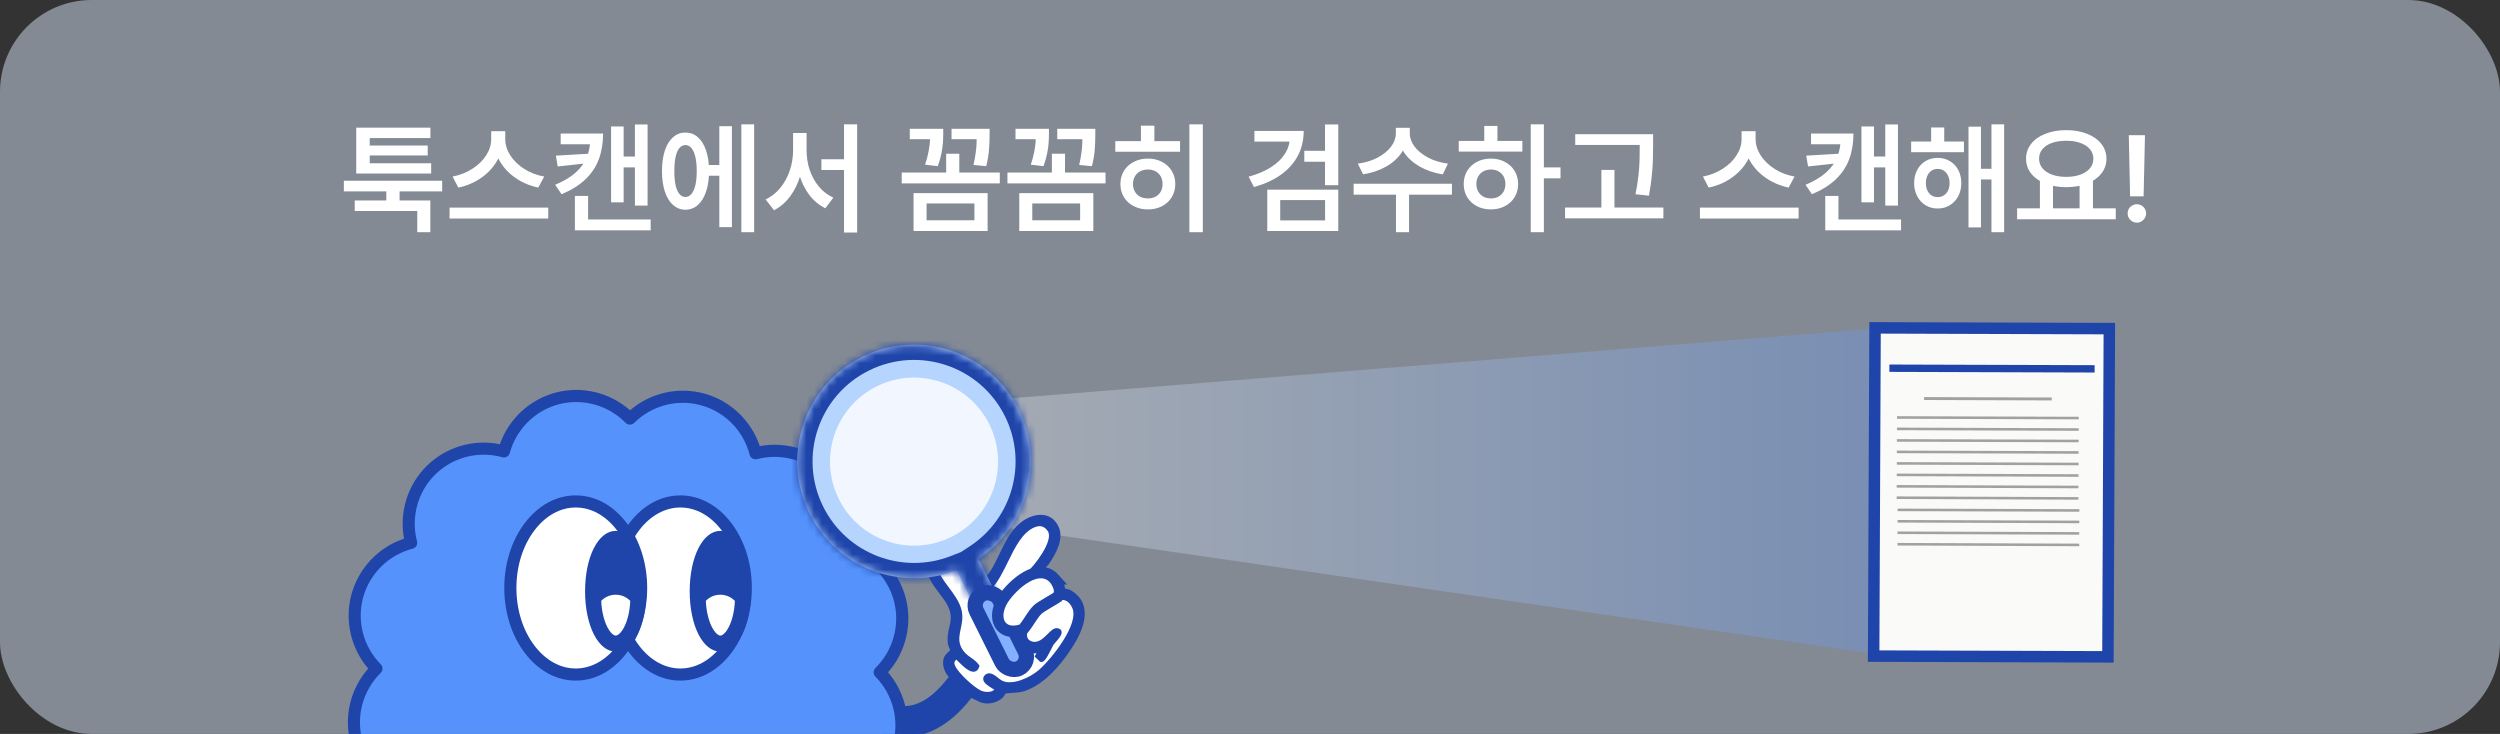
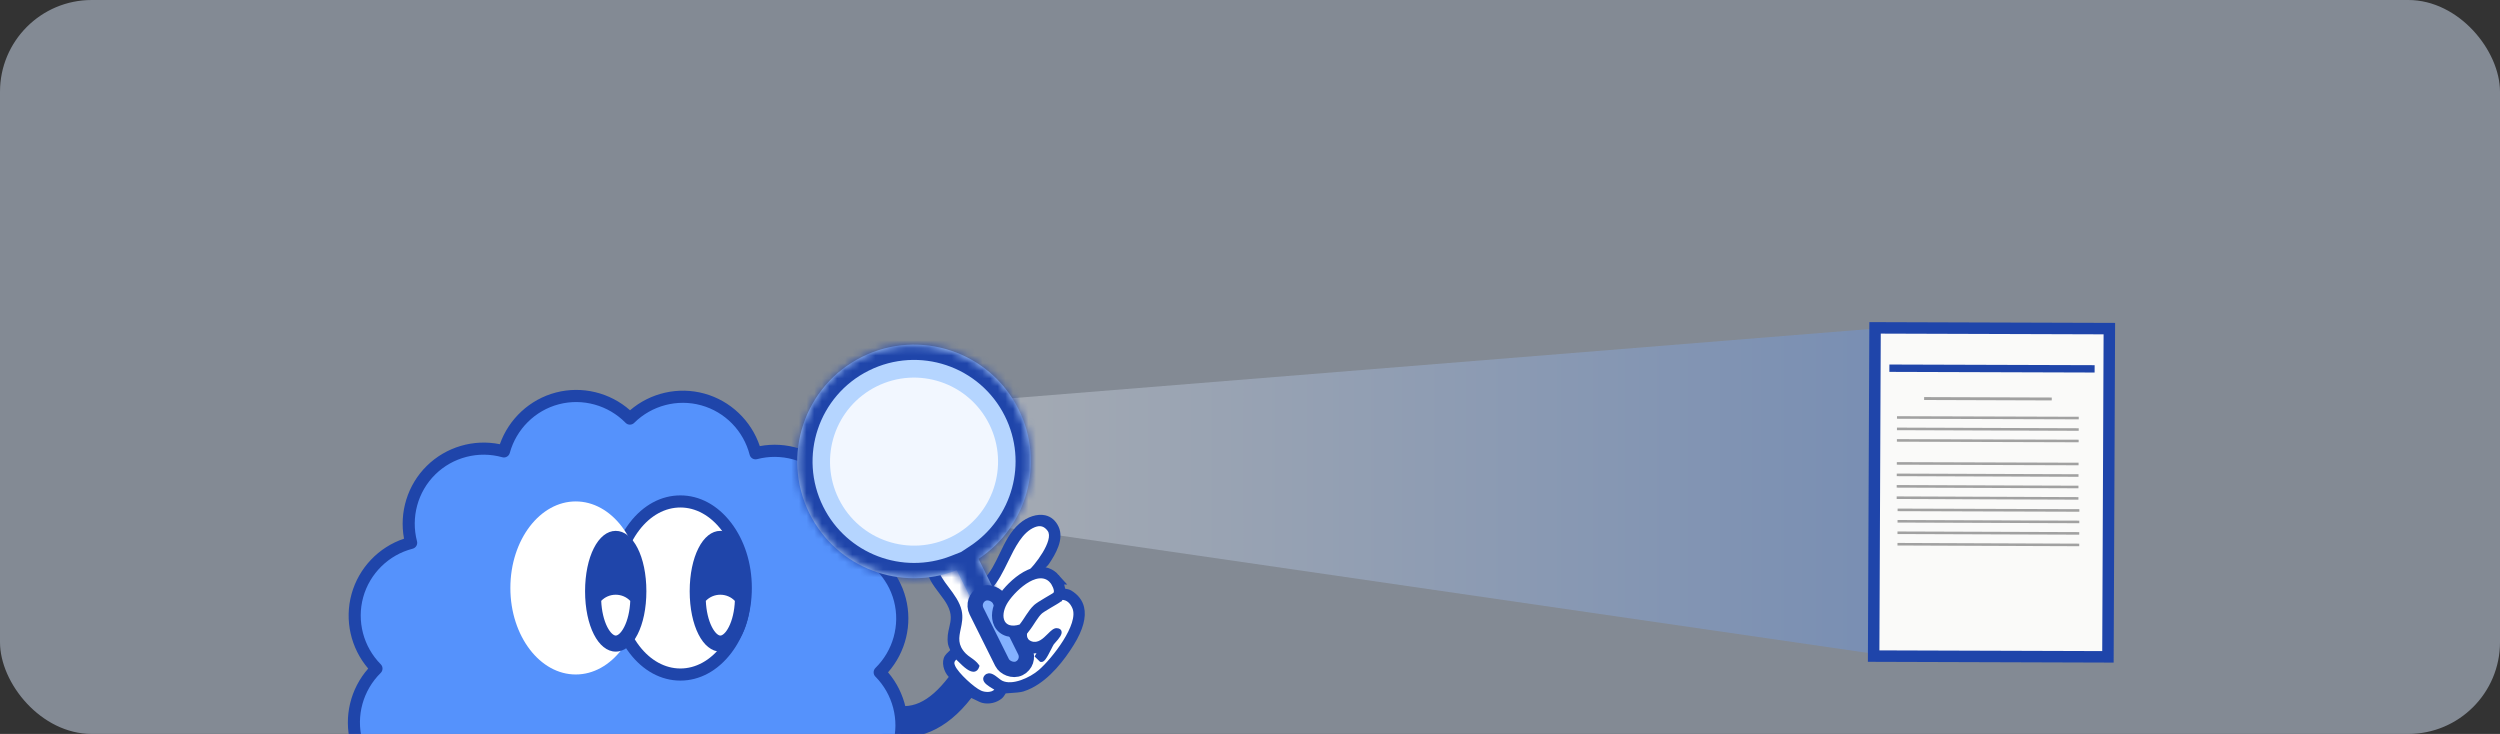
<svg xmlns="http://www.w3.org/2000/svg" width="327" height="96" viewBox="0 0 327 96" fill="none">
  <rect x="0" y="0" width="327" height="96" fill="#333333" stroke="none" />
  <g clip-path="url(#clip0_11264_73932)">
    <rect width="327" height="96" rx="12" fill="#838A94" />
    <path opacity="0.3" d="M121.074 53L245.001 43V85.5L121.074 67.5V53Z" fill="url(#paint0_linear_11264_73932)" />
    <path d="M130.501 90.14C130.142 90.932 128.943 90.942 128.237 90.628C127.251 90.195 125.129 88.22 124.687 87.238C124.405 86.613 124.59 86.314 125.076 85.869C125.292 85.863 127.365 88.582 127.806 87.14C127.371 86.51 126.635 86.218 126.129 85.706C124.152 83.692 125.971 82.066 125.506 79.945C125.042 77.809 122.616 76.084 122.423 74.324C122.214 72.368 124.35 72.02 125.642 73.086C127.028 74.228 127.103 76.177 127.972 77.286C128.412 77.844 129.027 77.287 129.448 76.861C131.572 74.677 132.385 69.805 135.274 68.672C136.102 68.349 136.759 68.538 137.292 69.254C138.343 70.668 135.549 74.261 134.464 75.145C134.034 75.5 133.347 75.779 132.864 76.202C130.517 78.259 128.512 82.329 133.152 82.763C133.069 84.059 133.825 85.026 135.131 85.16C135.773 85.226 136.447 84.624 135.725 85.819L136.208 86.287C136.555 86.365 137.321 84.525 137.589 84.122C137.76 83.864 139.236 82.522 138.222 82.479C137.496 82.45 136.443 84.791 134.812 84.177C133.46 83.669 134.159 82.021 134.714 81.13C135.775 79.415 139.223 76.465 140.544 79.427C141.578 81.741 137.733 86.461 136.08 87.886C134.913 88.895 132.45 90.072 130.95 89.324C130.383 89.042 129.616 88.067 129.11 88.501C128.403 89.105 130.089 89.773 130.512 90.149L130.501 90.14Z" fill="white" />
    <path d="M108.252 89.656L110.85 87.622C112.606 89.269 113.909 91.343 116.23 92.252C119.788 93.644 122.479 91.214 124.507 88.502C123.843 87.961 123.378 86.703 123.857 85.933C124.033 85.645 124.591 85.246 124.628 85.063C124.639 85.017 124.344 84.447 124.304 84.206C123.971 82.169 125.392 81.231 124.162 78.948C123.359 77.456 121.535 75.906 121.493 74.132C121.446 72.066 123.55 71.084 125.307 71.894C127.18 72.755 127.662 74.629 128.564 76.303C130.859 74.293 131.255 70.666 133.55 68.697C134.98 67.466 137.26 66.97 138.2 69.03C138.877 70.517 137.769 72.385 136.94 73.6C136.704 73.945 136.206 74.163 136.274 74.622C137.326 74.823 137.899 75.266 138.418 76.209C138.553 76.449 138.638 77.064 138.772 77.181C138.879 77.271 139.617 77.281 139.954 77.487C142.653 79.116 141.494 82.073 140.197 84.175C138.734 86.545 136.517 89.277 133.785 90.138C133.207 90.321 131.563 90.345 131.46 90.397C131.209 90.524 131.116 90.893 130.871 91.099C130.237 91.632 129.353 91.833 128.555 91.634C128.109 91.524 127.095 90.872 126.924 90.966C124.282 94.467 120.491 97.022 115.989 95.792C112.71 94.896 110.371 92.153 108.263 89.65L108.252 89.656ZM130.497 90.13C130.074 89.755 128.391 89.093 129.095 88.483C129.601 88.049 130.368 89.024 130.935 89.306C132.436 90.054 134.898 88.876 136.065 87.868C137.718 86.443 141.563 81.723 140.529 79.409C139.203 76.449 135.761 79.397 134.699 81.112C134.147 82.008 133.445 83.651 134.797 84.159C136.428 84.773 137.481 82.431 138.208 82.461C139.221 82.504 137.745 83.846 137.574 84.104C137.306 84.507 136.54 86.347 136.193 86.269L135.71 85.801C136.427 84.609 135.756 85.216 135.116 85.142C133.807 85.003 133.054 84.041 133.137 82.745C128.498 82.311 130.503 78.241 132.849 76.184C133.333 75.761 134.019 75.482 134.449 75.127C135.529 74.245 138.328 70.65 137.278 69.236C136.744 68.519 136.088 68.331 135.259 68.654C132.375 69.784 131.563 74.656 129.433 76.843C129.02 77.271 128.398 77.826 127.958 77.268C127.089 76.159 127.013 74.21 125.628 73.068C124.336 72.002 122.199 72.35 122.409 74.306C122.596 76.068 125.027 77.791 125.492 79.927C125.956 82.048 124.138 83.674 126.115 85.688C126.623 86.206 127.359 86.498 127.791 87.122C127.351 88.564 125.277 85.845 125.061 85.851C124.575 86.296 124.393 86.6 124.673 87.22C125.115 88.202 127.234 90.172 128.222 90.61C128.928 90.924 130.127 90.914 130.486 90.122L130.497 90.13ZM137.793 77.436C137.98 77.157 137.547 76.341 137.347 76.121C135.709 74.278 132.479 77.481 131.673 78.944C130.774 80.577 131.247 82.242 133.35 81.61C134.015 80.787 134.433 79.842 135.221 79.087C135.71 78.621 137.709 77.568 137.793 77.436Z" fill="#1F45AA" />
    <path d="M134.958 89.993C134.604 90.172 134.241 90.321 133.871 90.44C133.47 90.568 132.662 90.62 132.077 90.656C131.854 90.673 131.6 90.685 131.545 90.699C131.531 90.713 131.458 90.825 131.391 90.935C131.307 91.066 131.206 91.22 131.062 91.341C130.361 91.928 129.368 92.157 128.476 91.936C128.249 91.88 127.937 91.723 127.609 91.56C127.436 91.476 127.195 91.351 127.05 91.295C123.841 95.474 119.887 97.18 115.902 96.092C112.497 95.163 110.117 92.339 108.023 89.85L107.819 89.61L110.868 87.225L111.061 87.402C111.579 87.886 112.057 88.411 112.524 88.915C113.678 90.168 114.763 91.352 116.342 91.971C119.024 93.026 121.495 91.933 124.097 88.541C123.429 87.831 123.084 86.594 123.593 85.774C123.699 85.604 123.878 85.431 124.05 85.269C124.123 85.198 124.223 85.099 124.286 85.033C124.272 85.006 124.256 84.973 124.244 84.938C124.123 84.657 124.029 84.43 124.001 84.267C123.854 83.382 124.011 82.706 124.166 82.052C124.377 81.144 124.564 80.364 123.894 79.107C123.64 78.632 123.269 78.142 122.879 77.627C122.059 76.548 121.22 75.431 121.189 74.152C121.165 73.171 121.6 72.313 122.381 71.802C123.255 71.229 124.42 71.167 125.436 71.633C127.008 72.359 127.665 73.753 128.297 75.097C128.411 75.335 128.527 75.578 128.643 75.82C129.574 74.876 130.18 73.611 130.768 72.381C131.444 70.971 132.144 69.514 133.345 68.481C134.384 67.585 135.668 67.175 136.704 67.398C137.489 67.57 138.098 68.097 138.471 68.916C139.206 70.517 138.088 72.46 137.186 73.786C137.091 73.923 136.971 74.039 136.855 74.146C136.738 74.253 136.662 74.332 136.616 74.404C137.565 74.643 138.16 75.13 138.678 76.073C138.75 76.215 138.806 76.406 138.867 76.608C138.895 76.704 138.939 76.859 138.967 76.941C139.027 76.952 139.117 76.968 139.191 76.978C139.489 77.026 139.852 77.082 140.107 77.234C141.011 77.777 141.581 78.51 141.793 79.403C142.111 80.722 141.661 82.388 140.453 84.342C139.227 86.326 137.339 88.789 134.958 89.993ZM131.321 90.134C131.408 90.09 131.498 90.079 132.041 90.044C132.566 90.011 133.366 89.956 133.695 89.851C136.411 88.998 138.584 86.206 139.941 84.019C141.062 82.205 141.488 80.694 141.206 79.542C141.025 78.805 140.563 78.216 139.796 77.755C139.648 77.665 139.328 77.615 139.099 77.58C138.831 77.538 138.675 77.514 138.565 77.418C138.431 77.302 138.367 77.094 138.275 76.764C138.236 76.619 138.186 76.439 138.139 76.36C137.656 75.487 137.152 75.112 136.203 74.927L135.99 74.885L135.956 74.669C135.888 74.196 136.198 73.903 136.432 73.688C136.529 73.598 136.616 73.513 136.676 73.428C137.497 72.224 138.515 70.476 137.915 69.156C137.62 68.504 137.167 68.109 136.568 67.981C135.729 67.796 134.619 68.172 133.741 68.925C132.64 69.872 131.997 71.212 131.319 72.63C130.646 74.032 129.946 75.49 128.756 76.531L128.467 76.786L128.283 76.448C128.087 76.088 127.91 75.711 127.739 75.346C127.12 74.042 126.543 72.806 125.171 72.178C124.35 71.799 123.408 71.844 122.708 72.3C122.096 72.699 121.774 73.348 121.792 74.127C121.82 75.21 122.598 76.248 123.357 77.248C123.764 77.781 124.144 78.288 124.42 78.806C125.206 80.266 124.973 81.24 124.752 82.181C124.602 82.805 124.468 83.393 124.595 84.157C124.615 84.264 124.734 84.54 124.795 84.687C124.905 84.946 124.938 85.012 124.909 85.129C124.869 85.307 124.72 85.458 124.461 85.705C124.323 85.837 124.163 85.993 124.098 86.095C123.718 86.698 124.109 87.795 124.683 88.265L124.907 88.453L124.731 88.686C122.936 91.088 120.081 94.101 116.099 92.532C114.383 91.859 113.202 90.566 112.051 89.319C111.653 88.883 111.241 88.434 110.813 88.02L108.677 89.697C110.664 92.055 112.926 94.645 116.047 95.498C121.136 96.89 124.878 93.141 126.654 90.782L126.76 90.695C126.983 90.582 127.249 90.701 127.865 91.012C128.133 91.151 128.443 91.302 128.607 91.343C129.313 91.52 130.095 91.337 130.653 90.869C130.724 90.806 130.791 90.71 130.859 90.601C130.902 90.538 130.943 90.469 130.992 90.403L130.667 90.424C130.141 91.251 128.871 91.243 128.088 90.899C127.067 90.45 124.864 88.434 124.385 87.354C124.004 86.505 124.384 86.052 124.849 85.632L124.933 85.555L125.048 85.552C125.231 85.549 125.352 85.666 125.739 86.052C126.087 86.403 127.013 87.326 127.359 87.24C127.386 87.226 127.414 87.212 127.435 87.174C127.221 86.912 126.936 86.714 126.64 86.508C126.385 86.328 126.119 86.141 125.891 85.907C124.551 84.543 124.812 83.315 125.06 82.127C125.201 81.446 125.35 80.74 125.185 79.995C124.967 78.996 124.268 78.061 123.594 77.162C122.879 76.208 122.203 75.304 122.099 74.342C122.007 73.47 122.331 72.772 122.993 72.417C123.802 71.96 124.977 72.146 125.814 72.839C126.697 73.571 127.085 74.594 127.423 75.506C127.65 76.103 127.863 76.674 128.188 77.085C128.278 77.197 128.344 77.205 128.371 77.204C128.631 77.217 129.06 76.781 129.204 76.632C130.03 75.79 130.643 74.527 131.3 73.188C132.286 71.175 133.299 69.093 135.139 68.375C136.098 67.999 136.9 68.231 137.516 69.056C138.779 70.754 135.6 74.575 134.638 75.363C134.42 75.542 134.162 75.693 133.887 75.853C133.59 76.024 133.285 76.205 133.043 76.417C131.591 77.686 130.28 79.76 130.713 81.09C130.966 81.859 131.785 82.315 133.157 82.443L133.452 82.472L133.431 82.77C133.356 83.932 134.01 84.725 135.138 84.846C135.289 84.859 135.455 84.822 135.6 84.797C135.815 84.75 136.088 84.694 136.242 84.917C136.382 85.114 136.31 85.349 136.085 85.757L136.231 85.896C136.44 85.633 136.778 84.962 136.951 84.614C137.099 84.312 137.218 84.074 137.308 83.94C137.348 83.885 137.438 83.778 137.552 83.652C137.707 83.484 138.136 83.007 138.225 82.777C138.211 82.777 138.197 82.777 138.181 82.772C138.047 82.764 137.71 83.099 137.466 83.346C136.8 84.005 135.895 84.908 134.677 84.448C134.223 84.281 133.924 83.987 133.785 83.578C133.48 82.691 134.061 81.554 134.43 80.956C135.136 79.811 137.19 77.73 138.974 77.849C139.534 77.887 140.298 78.165 140.804 79.287C141.915 81.767 138.002 86.596 136.264 88.099C134.984 89.206 132.439 90.397 130.799 89.576C130.596 89.473 130.393 89.315 130.177 89.144C129.856 88.888 129.445 88.576 129.292 88.708C129.243 88.746 129.227 88.782 129.224 88.79C129.239 88.981 129.869 89.361 130.138 89.527C130.365 89.665 130.562 89.785 130.689 89.899L131.103 90.272C131.157 90.217 131.223 90.17 131.299 90.132L131.321 90.134ZM129.068 88.143C129.575 87.886 130.137 88.335 130.568 88.672C130.759 88.822 130.935 88.966 131.08 89.036C132.397 89.692 134.708 88.647 135.874 87.639C137.603 86.147 141.176 81.592 140.259 79.535C139.952 78.848 139.521 78.497 138.947 78.458C137.614 78.365 135.73 80.038 134.961 81.277C134.433 82.126 134.216 82.914 134.377 83.381C134.452 83.61 134.63 83.773 134.909 83.879C135.76 84.195 136.442 83.514 137.048 82.913C137.461 82.499 137.823 82.145 138.221 82.162C138.612 82.177 138.766 82.359 138.827 82.507C139.001 82.932 138.564 83.462 138.021 84.065C137.934 84.164 137.858 84.244 137.831 84.285C137.761 84.389 137.639 84.635 137.509 84.893C136.882 86.142 136.563 86.674 136.125 86.58L136.041 86.561L135.319 85.864L135.446 85.656C135.497 85.568 135.543 85.497 135.573 85.434C135.428 85.459 135.254 85.479 135.082 85.463C133.737 85.322 132.861 84.36 132.827 83.035C131.006 82.791 130.363 81.966 130.141 81.297C129.619 79.698 131.013 77.409 132.647 75.973C132.933 75.726 133.265 75.53 133.586 75.34C133.839 75.192 134.079 75.057 134.256 74.906C135.316 74.04 137.909 70.618 137.029 69.433C136.581 68.831 136.067 68.68 135.363 68.953C133.75 69.591 132.782 71.561 131.85 73.464C131.204 74.784 130.534 76.151 129.643 77.068C129.271 77.455 128.82 77.848 128.342 77.822C128.172 77.812 127.926 77.745 127.712 77.47C127.327 76.979 127.102 76.374 126.859 75.73C126.532 74.853 126.188 73.945 125.429 73.322C124.792 72.794 123.882 72.645 123.286 72.968C122.839 73.207 122.639 73.665 122.711 74.293C122.8 75.091 123.421 75.927 124.087 76.81C124.802 77.763 125.539 78.747 125.788 79.875C125.976 80.746 125.819 81.517 125.661 82.262C125.424 83.389 125.222 84.354 126.328 85.487C126.515 85.68 126.748 85.843 126.992 86.014C127.365 86.278 127.749 86.549 128.04 86.964L128.123 87.086L128.077 87.226C127.948 87.647 127.695 87.796 127.507 87.843C126.874 87.999 126.106 87.292 125.304 86.491C125.233 86.418 125.148 86.331 125.073 86.266C124.788 86.567 124.776 86.745 124.939 87.108C125.356 88.041 127.428 89.945 128.331 90.338C128.851 90.568 129.674 90.597 130.057 90.205C129.985 90.159 129.898 90.107 129.81 90.056C129.265 89.722 128.646 89.35 128.605 88.85C128.59 88.7 128.63 88.467 128.877 88.253C128.929 88.206 128.986 88.171 129.041 88.143L129.068 88.143ZM133.525 81.873L133.435 81.898C132.143 82.292 131.531 81.827 131.281 81.522C130.775 80.901 130.827 79.854 131.406 78.793C132.039 77.637 134.07 75.472 135.855 75.268C136.535 75.191 137.134 75.415 137.571 75.914C137.684 76.042 138.397 77.072 138.042 77.601C137.974 77.697 137.884 77.763 137.154 78.187C136.574 78.528 135.692 79.043 135.426 79.301C134.98 79.732 134.655 80.226 134.317 80.746C134.089 81.094 133.853 81.454 133.582 81.796L133.522 81.868L133.525 81.873ZM134.951 76.198C133.671 76.846 132.373 78.297 131.94 79.092C131.496 79.906 131.419 80.726 131.751 81.14C132.004 81.45 132.507 81.525 133.167 81.342C133.395 81.048 133.596 80.741 133.81 80.421C134.151 79.891 134.511 79.346 135.009 78.868C135.332 78.561 136.171 78.068 136.851 77.669C137.121 77.512 137.42 77.333 137.537 77.253C137.545 77.065 137.296 76.519 137.12 76.32C136.804 75.966 136.415 75.82 135.924 75.877C135.608 75.914 135.28 76.025 134.948 76.193L134.951 76.198Z" fill="#1F45AA" />
    <path d="M117.562 97.48C118.53 93.958 117.456 90.362 115.06 87.942C117.488 85.559 118.62 81.978 117.7 78.446C116.785 74.913 114.055 72.334 110.771 71.439C111.686 68.156 110.877 64.491 108.317 61.89C105.757 59.29 102.112 58.426 98.817 59.29C97.971 55.99 95.437 53.22 91.92 52.246C88.403 51.277 84.806 52.346 82.389 54.751C80.009 52.32 76.433 51.187 72.905 52.108C69.372 53.024 66.801 55.757 65.907 59.046C62.628 58.13 58.968 58.94 56.371 61.504C53.774 64.067 52.912 67.716 53.774 71.01C50.474 71.858 47.713 74.394 46.739 77.916C45.771 81.438 46.845 85.034 49.241 87.46C46.813 89.843 45.681 93.418 46.602 96.956C47.517 100.489 50.246 103.062 53.531 103.963C52.616 107.246 53.425 110.911 55.985 113.512C58.545 116.112 62.189 116.976 65.479 116.112C66.325 119.412 68.864 122.182 72.376 123.151C75.894 124.125 79.49 123.05 81.907 120.651C84.288 123.082 87.863 124.215 91.391 123.294C94.919 122.378 97.495 119.645 98.389 116.356C101.668 117.272 105.328 116.462 107.925 113.898C110.522 111.335 111.384 107.686 110.522 104.392C113.823 103.544 116.589 101.008 117.557 97.486L117.562 97.48Z" fill="#5592FC" />
    <path d="M88.946 124.394C86.381 124.394 83.858 123.457 81.901 121.731C79.235 124.018 75.575 124.855 72.169 123.913C68.762 122.975 66.049 120.375 64.933 117.043C61.484 117.684 57.898 116.577 55.423 114.062C52.947 111.546 51.895 107.939 52.593 104.492C49.282 103.321 46.727 100.567 45.839 97.151C44.95 93.735 45.839 90.086 48.161 87.448C45.876 84.779 45.04 81.114 45.982 77.704C46.923 74.293 49.515 71.576 52.847 70.458C52.202 67.005 53.307 63.414 55.825 60.936C58.343 58.457 61.944 57.403 65.382 58.102C66.551 54.787 69.302 52.229 72.719 51.339C76.13 50.45 79.78 51.339 82.409 53.664C85.074 51.376 88.734 50.539 92.141 51.482C95.547 52.425 98.26 55.02 99.382 58.351C102.835 57.711 106.416 58.812 108.892 61.328C111.372 63.843 112.42 67.45 111.721 70.898C115.032 72.063 117.587 74.817 118.476 78.238C119.364 81.66 118.476 85.303 116.154 87.941C118.439 90.61 119.274 94.275 118.333 97.686C117.391 101.097 114.8 103.814 111.468 104.931C112.113 108.384 111.007 111.97 108.49 114.454C105.977 116.932 102.375 117.986 98.932 117.287C97.763 120.602 95.013 123.16 91.596 124.05C90.723 124.278 89.835 124.389 88.951 124.389L88.946 124.394ZM81.911 119.845H81.917C82.128 119.845 82.329 119.935 82.477 120.083C84.736 122.393 88.079 123.325 91.194 122.514C94.309 121.704 96.774 119.257 97.626 116.138C97.678 115.931 97.816 115.762 98.001 115.656C98.186 115.55 98.403 115.523 98.604 115.582C101.719 116.45 105.078 115.587 107.374 113.326C109.664 111.064 110.579 107.717 109.759 104.587C109.706 104.38 109.738 104.163 109.844 103.983C109.949 103.803 110.124 103.671 110.33 103.618C113.462 102.813 115.942 100.382 116.799 97.268C117.656 94.159 116.778 90.796 114.498 88.497C114.35 88.349 114.265 88.142 114.271 87.93C114.271 87.719 114.361 87.517 114.509 87.369C116.815 85.102 117.746 81.76 116.937 78.641C116.127 75.522 113.684 73.053 110.563 72.201C110.357 72.148 110.188 72.01 110.082 71.825C109.976 71.639 109.949 71.422 110.008 71.221C110.88 68.102 110.013 64.739 107.754 62.445C105.496 60.152 102.148 59.236 99.022 60.057C98.816 60.11 98.599 60.078 98.419 59.972C98.239 59.866 98.107 59.691 98.054 59.485C97.25 56.349 94.822 53.871 91.712 53.013C88.602 52.155 85.249 53.034 82.953 55.311C82.805 55.46 82.604 55.544 82.393 55.544H82.387C82.176 55.544 81.975 55.46 81.827 55.306C79.563 52.997 76.22 52.065 73.11 52.875C69.995 53.685 67.53 56.132 66.678 59.252C66.62 59.458 66.488 59.628 66.303 59.734C66.118 59.84 65.901 59.866 65.7 59.808C62.584 58.934 59.226 59.803 56.93 62.064C54.635 64.325 53.725 67.673 54.545 70.803C54.598 71.009 54.566 71.226 54.46 71.406C54.355 71.587 54.18 71.719 53.974 71.772C50.842 72.577 48.367 75.008 47.505 78.122C46.648 81.231 47.526 84.594 49.806 86.892C49.954 87.041 50.038 87.247 50.033 87.459C50.033 87.671 49.943 87.872 49.795 88.02C47.489 90.287 46.558 93.629 47.367 96.749C48.177 99.868 50.62 102.336 53.741 103.189C53.947 103.242 54.116 103.379 54.222 103.565C54.328 103.75 54.355 103.967 54.296 104.168C53.423 107.288 54.291 110.651 56.55 112.949C58.808 115.243 62.151 116.159 65.277 115.338C65.483 115.285 65.7 115.317 65.88 115.423C66.059 115.529 66.192 115.703 66.245 115.91C67.049 119.045 69.476 121.524 72.586 122.382C75.697 123.24 79.055 122.361 81.345 120.083C81.493 119.935 81.695 119.85 81.906 119.85L81.911 119.845Z" fill="#1F45AA" />
    <path d="M88.994 65.586C86.683 65.586 84.556 66.809 82.991 68.848C81.425 70.893 80.441 73.737 80.441 76.904C80.441 80.071 81.425 82.915 82.991 84.959C84.556 87.004 86.683 88.222 88.994 88.222C91.305 88.222 93.432 86.998 94.997 84.959C96.563 82.915 97.547 80.071 97.547 76.904C97.547 73.737 96.563 70.893 94.997 68.848C93.432 66.804 91.305 65.586 88.994 65.586Z" fill="white" />
    <path d="M88.995 89.022C86.482 89.022 84.128 87.75 82.362 85.447C80.611 83.164 79.648 80.129 79.648 76.909C79.648 73.689 80.611 70.654 82.362 68.372C84.128 66.068 86.482 64.797 88.995 64.797C91.507 64.797 93.861 66.068 95.627 68.372C97.378 70.654 98.341 73.689 98.341 76.909C98.341 80.129 97.378 83.164 95.627 85.447C93.861 87.75 91.507 89.022 88.995 89.022ZM88.995 66.38C86.99 66.38 85.081 67.429 83.621 69.336C82.082 71.343 81.235 74.033 81.235 76.909C81.235 79.785 82.082 82.47 83.621 84.483C85.081 86.389 86.99 87.438 88.995 87.438C90.999 87.438 92.909 86.389 94.368 84.483C95.907 82.475 96.754 79.785 96.754 76.909C96.754 74.033 95.907 71.348 94.368 69.336C92.909 67.429 90.999 66.38 88.995 66.38Z" fill="#1F45AA" />
    <path d="M75.308 65.586C72.997 65.586 70.871 66.809 69.305 68.848C67.74 70.893 66.756 73.737 66.756 76.904C66.756 80.071 67.74 82.915 69.305 84.959C70.871 87.004 72.997 88.222 75.308 88.222C77.62 88.222 79.746 86.998 81.312 84.959C82.877 82.915 83.861 80.071 83.861 76.904C83.861 73.737 82.877 70.893 81.312 68.848C79.746 66.804 77.62 65.586 75.308 65.586Z" fill="white" />
-     <path d="M75.307 89.022C72.795 89.022 70.441 87.75 68.674 85.447C66.924 83.164 65.961 80.129 65.961 76.909C65.961 73.689 66.924 70.654 68.674 68.372C70.441 66.068 72.795 64.797 75.307 64.797C77.819 64.797 80.173 66.068 81.94 68.372C83.69 70.654 84.653 73.689 84.653 76.909C84.653 80.129 83.69 83.164 81.94 85.447C80.173 87.75 77.819 89.022 75.307 89.022ZM75.307 66.38C73.302 66.38 71.393 67.429 69.933 69.336C68.394 71.343 67.548 74.033 67.548 76.909C67.548 79.785 68.394 82.47 69.933 84.483C71.393 86.389 73.302 87.438 75.307 87.438C77.312 87.438 79.221 86.389 80.681 84.483C82.22 82.475 83.066 79.785 83.066 76.909C83.066 74.033 82.22 71.348 80.681 69.336C79.221 67.429 77.312 66.38 75.307 66.38Z" fill="#1F45AA" />
    <path d="M94.22 84.431C95.997 84.431 97.436 81.248 97.436 77.329C97.436 73.41 95.997 70.227 94.22 70.227C92.443 70.227 91.004 73.41 91.004 77.329C91.004 81.248 92.443 84.431 94.22 84.431Z" fill="#1F45AA" />
    <path d="M94.22 85.231C91.935 85.231 90.211 81.836 90.211 77.334C90.211 72.832 91.935 69.438 94.22 69.438C96.505 69.438 98.229 72.832 98.229 77.334C98.229 81.836 96.505 85.231 94.22 85.231ZM94.22 71.021C93.21 71.021 91.798 73.42 91.798 77.329C91.798 81.237 93.21 83.636 94.22 83.636C95.23 83.636 96.643 81.237 96.643 77.329C96.643 73.42 95.23 71.021 94.22 71.021Z" fill="#1F45AA" />
    <path d="M96.929 78.319C95.559 76.56 92.893 76.56 91.523 78.319C91.545 79.924 91.888 81.348 92.407 82.365C92.957 83.445 93.629 83.927 94.226 83.927C94.824 83.927 95.49 83.445 96.046 82.365C96.564 81.348 96.908 79.924 96.929 78.319Z" fill="white" />
    <path d="M94.227 84.722C93.666 84.722 92.592 84.463 91.704 82.725C91.101 81.544 90.757 79.982 90.731 78.324V78.044L90.9 77.821C91.704 76.788 92.915 76.195 94.227 76.195C95.538 76.195 96.75 76.788 97.554 77.821L97.723 78.044V78.324C97.696 79.982 97.353 81.544 96.75 82.725C95.861 84.463 94.787 84.722 94.227 84.722ZM92.323 78.6C92.375 79.887 92.661 81.115 93.111 82C93.539 82.837 93.978 83.133 94.221 83.133C94.465 83.133 94.909 82.837 95.332 82C95.787 81.115 96.067 79.887 96.12 78.6C95.628 78.081 94.946 77.79 94.216 77.79C93.486 77.79 92.809 78.081 92.312 78.6H92.323Z" fill="#1F45AA" />
    <path d="M80.538 84.431C82.315 84.431 83.754 81.248 83.754 77.329C83.754 73.41 82.315 70.227 80.538 70.227C78.761 70.227 77.322 73.41 77.322 77.329C77.322 81.248 78.761 84.431 80.538 84.431Z" fill="#1F45AA" />
    <path d="M80.537 85.231C78.252 85.231 76.527 81.836 76.527 77.334C76.527 72.832 78.252 69.438 80.537 69.438C82.822 69.438 84.546 72.832 84.546 77.334C84.546 81.836 82.822 85.231 80.537 85.231ZM80.537 71.021C79.526 71.021 78.114 73.42 78.114 77.329C78.114 81.237 79.526 83.636 80.537 83.636C81.547 83.636 82.959 81.237 82.959 77.329C82.959 73.42 81.547 71.021 80.537 71.021Z" fill="#1F45AA" />
    <path d="M83.247 78.319C81.877 76.56 79.212 76.56 77.842 78.319C77.863 79.924 78.207 81.348 78.725 82.365C79.275 83.445 79.947 83.927 80.545 83.927C81.142 83.927 81.809 83.445 82.364 82.365C82.882 81.348 83.226 79.924 83.247 78.319Z" fill="white" />
    <path d="M80.539 84.722C79.978 84.722 78.9 84.463 78.016 82.725C77.413 81.544 77.069 79.982 77.043 78.324V78.044L77.212 77.821C78.016 76.788 79.227 76.195 80.539 76.195C81.851 76.195 83.062 76.788 83.866 77.821L84.035 78.044V78.324C84.009 79.982 83.665 81.544 83.062 82.725C82.174 84.463 81.1 84.722 80.539 84.722ZM78.64 78.6C78.693 79.887 78.979 81.115 79.428 82C79.857 82.837 80.296 83.133 80.539 83.133C80.782 83.133 81.227 82.837 81.65 82C82.105 81.115 82.385 79.887 82.438 78.6C81.946 78.081 81.264 77.79 80.534 77.79C79.804 77.79 79.127 78.081 78.63 78.6H78.64Z" fill="#1F45AA" />
    <mask id="path-20-inside-1_11264_73932" fill="white">
      <path d="M112.755 46.679C120.308 42.921 129.479 45.997 133.237 53.55C136.713 60.536 134.342 68.904 127.99 73.096L130.431 78.001L127.551 79.434L125.135 74.578C117.842 77.446 109.44 74.309 105.883 67.161C102.125 59.608 105.201 50.438 112.755 46.679Z" />
    </mask>
    <path d="M112.755 46.679C120.308 42.921 129.479 45.997 133.237 53.55C136.713 60.536 134.342 68.904 127.99 73.096L130.431 78.001L127.551 79.434L125.135 74.578C117.842 77.446 109.44 74.309 105.883 67.161C102.125 59.608 105.201 50.438 112.755 46.679Z" fill="#B5D5FF" />
    <path d="M112.755 46.679L111.864 44.888L111.864 44.889L112.755 46.679ZM133.237 53.55L135.028 52.66L135.028 52.66L133.237 53.55ZM127.99 73.096L126.889 71.426L125.411 72.401L126.2 73.986L127.99 73.096ZM130.431 78.001L131.322 79.792L133.113 78.901L132.222 77.11L130.431 78.001ZM127.551 79.434L125.761 80.325L126.652 82.116L128.442 81.225L127.551 79.434ZM125.135 74.578L126.925 73.686L126.109 72.045L124.403 72.716L125.135 74.578ZM105.883 67.161L104.093 68.052L104.093 68.052L105.883 67.161ZM112.755 46.679L113.646 48.47C120.21 45.203 128.18 47.877 131.446 54.441L133.237 53.55L135.028 52.66C130.777 44.117 120.406 40.638 111.864 44.888L112.755 46.679ZM133.237 53.55L131.446 54.441C134.467 60.511 132.407 67.784 126.889 71.426L127.99 73.096L129.092 74.765C136.276 70.023 138.96 60.562 135.028 52.66L133.237 53.55ZM127.99 73.096L126.2 73.986L128.641 78.892L130.431 78.001L132.222 77.11L129.781 72.204L127.99 73.096ZM130.431 78.001L129.54 76.211L126.66 77.644L127.551 79.434L128.442 81.225L131.322 79.792L130.431 78.001ZM127.551 79.434L129.342 78.543L126.925 73.686L125.135 74.578L123.344 75.468L125.761 80.325L127.551 79.434ZM125.135 74.578L124.403 72.716C118.066 75.208 110.764 72.481 107.674 66.27L105.883 67.161L104.093 68.052C108.116 76.137 117.617 79.683 125.867 76.439L125.135 74.578ZM105.883 67.161L107.674 66.27C104.408 59.706 107.081 51.736 113.646 48.47L112.755 46.679L111.864 44.889C103.322 49.139 99.842 59.51 104.093 68.052L105.883 67.161Z" fill="#1F45AA" mask="url(#path-20-inside-1_11264_73932)" />
    <circle cx="119.557" cy="60.38" r="10.988" transform="rotate(-26.454 119.557 60.38)" fill="#F2F7FF" />
    <rect x="126.979" y="78.434" width="3.36" height="10.864" rx="1.68" transform="rotate(-26.454 126.979 78.434)" fill="#84B1FF" stroke="#1F45AA" stroke-width="2" />
    <path d="M133.787 75.75C134.391 75.341 135.09 74.995 135.805 74.912C136.563 74.823 137.326 75.035 137.919 75.704L137.918 75.704C138.094 75.902 138.292 76.241 138.421 76.553C138.488 76.717 138.554 76.915 138.584 77.118C138.609 77.291 138.633 77.628 138.428 77.934L138.422 77.942L138.421 77.942C138.337 78.064 138.227 78.143 138.218 78.15C138.179 78.179 138.137 78.208 138.1 78.233C138.022 78.283 137.924 78.342 137.819 78.405C137.613 78.528 137.324 78.696 137.05 78.858C136.766 79.025 136.479 79.199 136.236 79.357C135.977 79.525 135.817 79.645 135.754 79.706L135.75 79.709C135.419 80.026 135.156 80.394 134.876 80.817C134.608 81.222 134.307 81.713 133.944 82.162L133.8 82.341L133.579 82.408C132.968 82.593 132.391 82.638 131.883 82.494C131.353 82.344 130.955 82.004 130.727 81.544C130.301 80.685 130.525 79.579 131.026 78.664L131.027 78.662C131.49 77.821 132.582 76.567 133.787 75.75Z" fill="white" stroke="#1F45AA" stroke-width="1.5" />
    <path d="M265.54 46.703H249.299C248.415 46.709 247.699 47.427 247.699 48.314V79.695C247.699 80.582 248.415 81.3 249.299 81.3H271.58C272.463 81.3 273.179 80.582 273.179 79.695V54.37C273.179 53.944 273.011 53.534 272.709 53.236L266.669 47.175C266.367 46.871 265.965 46.703 265.54 46.703Z" fill="#FB2C36" />
-     <path d="M271.58 82H249.299C248.029 82 247 80.967 247 79.693V48.312C247 47.038 248.029 46.006 249.299 46.006H265.539V46C266.143 46 266.736 46.247 267.167 46.673L273.207 52.735C273.643 53.173 273.878 53.751 273.878 54.369V79.693C273.878 80.967 272.849 82 271.58 82ZM265.539 47.403H249.299C248.801 47.409 248.398 47.813 248.398 48.312V79.693C248.398 80.193 248.801 80.597 249.299 80.597H271.58C272.077 80.597 272.48 80.193 272.48 79.693V54.369C272.48 54.133 272.385 53.897 272.217 53.729L266.177 47.667C266.009 47.499 265.78 47.403 265.539 47.403Z" fill="#1F45AA" />
+     <path d="M271.58 82H249.299C248.029 82 247 80.967 247 79.693V48.312C247 47.038 248.029 46.006 249.299 46.006H265.539V46C266.143 46 266.736 46.247 267.167 46.673L273.207 52.735V79.693C273.878 80.967 272.849 82 271.58 82ZM265.539 47.403H249.299C248.801 47.409 248.398 47.813 248.398 48.312V79.693C248.398 80.193 248.801 80.597 249.299 80.597H271.58C272.077 80.597 272.48 80.193 272.48 79.693V54.369C272.48 54.133 272.385 53.897 272.217 53.729L266.177 47.667C266.009 47.499 265.78 47.403 265.539 47.403Z" fill="#1F45AA" />
    <path d="M272.78 53.659H267.601C266.852 53.659 266.242 53.048 266.242 52.295V47.098C266.242 46.947 266.421 46.874 266.527 46.98L272.897 53.373C273.004 53.48 272.925 53.659 272.78 53.659Z" fill="#FF637E" />
    <path d="M272.78 54.374H267.601C266.466 54.374 265.543 53.448 265.543 52.309V47.111C265.543 46.758 265.755 46.443 266.08 46.309C266.404 46.174 266.773 46.247 267.025 46.499L273.395 52.892C273.641 53.139 273.719 53.515 273.585 53.841C273.451 54.166 273.138 54.38 272.785 54.38L272.78 54.374ZM266.941 48.402V52.309C266.941 52.673 267.238 52.971 267.601 52.971H271.493L266.941 48.402Z" fill="#1F45AA" />
    <path d="M252.004 59.717C252.004 59.448 252.222 59.234 252.485 59.234H254.493C255.164 59.234 255.684 59.285 256.047 59.392C256.411 59.498 256.679 59.65 256.864 59.852C257.048 60.054 257.171 60.295 257.233 60.581C257.3 60.868 257.328 61.306 257.328 61.906V62.737C257.328 63.349 257.267 63.792 257.138 64.067C257.015 64.348 256.78 64.561 256.45 64.707C256.114 64.858 255.678 64.931 255.136 64.931H254.957C254.688 64.931 254.476 65.15 254.476 65.414V68.288C254.476 68.557 254.258 68.77 253.995 68.77H252.49C252.222 68.77 252.01 68.552 252.01 68.288V59.717H252.004ZM254.481 60.868V63.298C254.554 63.298 254.61 63.304 254.666 63.304C254.895 63.304 255.052 63.248 255.141 63.135C255.231 63.023 255.276 62.793 255.276 62.439V61.654C255.276 61.328 255.225 61.115 255.125 61.019C255.024 60.924 254.811 60.873 254.493 60.873L254.481 60.868Z" fill="white" />
    <path d="M258.043 59.717C258.043 59.448 258.261 59.234 258.524 59.234H259.889C261.08 59.234 261.891 59.291 262.31 59.397C262.73 59.509 263.048 59.689 263.272 59.942C263.49 60.194 263.63 60.475 263.68 60.783C263.736 61.092 263.764 61.698 263.764 62.602V65.942C263.764 66.8 263.725 67.373 263.641 67.659C263.563 67.945 263.423 68.175 263.222 68.338C263.02 68.501 262.774 68.613 262.484 68.681C262.187 68.748 261.745 68.776 261.158 68.776H258.524C258.255 68.776 258.043 68.557 258.043 68.293V59.723V59.717ZM260.515 60.868V67.143C260.873 67.143 261.091 67.07 261.175 66.929C261.259 66.784 261.298 66.396 261.298 65.762V62.058C261.298 61.625 261.287 61.35 261.259 61.227C261.231 61.103 261.169 61.014 261.069 60.958C260.968 60.901 260.789 60.873 260.515 60.873V60.868Z" fill="white" />
    <path d="M265.175 59.226H268.396C268.664 59.226 268.877 59.444 268.877 59.708V60.646C268.877 60.915 268.659 61.128 268.396 61.128H267.647C267.378 61.128 267.166 61.347 267.166 61.611V62.447C267.166 62.717 267.384 62.93 267.647 62.93H268.206C268.474 62.93 268.687 63.149 268.687 63.413V64.255C268.687 64.524 268.469 64.737 268.206 64.737H267.647C267.378 64.737 267.166 64.956 267.166 65.22V68.256C267.166 68.526 266.947 68.739 266.685 68.739H265.18C264.912 68.739 264.699 68.52 264.699 68.256V59.686C264.699 59.416 264.917 59.203 265.18 59.203L265.175 59.226Z" fill="white" />
    <path d="M275.903 42.983L275.718 85.915L245.072 85.817L245.257 42.885L275.903 42.983Z" fill="#FAFAF9" stroke="#1F45AA" stroke-width="1.5" />
    <path d="M273.979 47.765L247.133 47.68L247.129 48.642L273.974 48.727L273.979 47.765Z" fill="#1F45AA" />
    <path d="M268.372 51.994L251.676 51.938L251.674 52.319L268.37 52.375L268.372 51.994Z" fill="#A1A1A1" />
    <path d="M271.901 54.513L248.127 54.438L248.126 54.774L271.899 54.85L271.901 54.513Z" fill="#A1A1A1" />
    <path d="M271.897 56.014L248.123 55.93L248.121 56.266L271.895 56.35L271.897 56.014Z" fill="#A1A1A1" />
    <path d="M271.889 57.513L248.115 57.438L248.114 57.774L271.887 57.85L271.889 57.513Z" fill="#A1A1A1" />
-     <path d="M271.879 59.013L248.105 58.938L248.104 59.274L271.878 59.35L271.879 59.013Z" fill="#A1A1A1" />
    <path d="M271.877 60.521L248.104 60.445L248.102 60.782L271.876 60.858L271.877 60.521Z" fill="#A1A1A1" />
    <path d="M271.869 62.029L248.096 61.945L248.094 62.282L271.868 62.366L271.869 62.029Z" fill="#A1A1A1" />
    <path d="M271.861 63.529L248.088 63.445L248.086 63.782L271.86 63.866L271.861 63.529Z" fill="#A1A1A1" />
    <path d="M271.859 65.022L248.086 64.93L248.084 65.266L271.858 65.359L271.859 65.022Z" fill="#A1A1A1" />
    <path d="M271.981 66.599L248.207 66.523L248.206 66.86L271.979 66.936L271.981 66.599Z" fill="#A1A1A1" />
    <path d="M271.973 68.1L248.199 68.016L248.198 68.352L271.971 68.436L271.973 68.1Z" fill="#A1A1A1" />
    <path d="M271.965 69.6L248.191 69.516L248.19 69.852L271.963 69.936L271.965 69.6Z" fill="#A1A1A1" />
    <path d="M271.965 71.108L248.191 71.016L248.19 71.352L271.963 71.445L271.965 71.108Z" fill="#A1A1A1" />
-     <path d="M56.398 22.695H46.594V21.359H56.398V22.695ZM56.297 18.055H48.359V22H46.594V16.703H56.297V18.055ZM55.945 20.336H47.828V19.039H55.945V20.336ZM57.836 25.039H44.977V23.641H57.836V25.039ZM52.266 26.828H50.531V24.547H52.266V26.828ZM56.289 30.375H54.578V27.602H46.398V26.219H56.289V30.375ZM65.773 18.195C65.773 19.201 65.521 20.143 65.016 21.023C64.516 21.904 63.823 22.651 62.938 23.266C62.057 23.88 61.06 24.305 59.945 24.539L59.195 23.094C60.148 22.912 61.01 22.573 61.781 22.078C62.557 21.583 63.161 20.995 63.594 20.312C64.031 19.63 64.25 18.924 64.25 18.195V17.164H65.773V18.195ZM66.086 18.195C66.086 18.924 66.305 19.633 66.742 20.32C67.185 21.003 67.794 21.594 68.57 22.094C69.352 22.588 70.221 22.922 71.18 23.094L70.406 24.539C69.302 24.305 68.31 23.883 67.43 23.273C66.549 22.664 65.857 21.922 65.352 21.047C64.852 20.167 64.602 19.216 64.602 18.195V17.164H66.086V18.195ZM71.711 28.586H58.805V27.156H71.711V28.586ZM84.703 26.891H83.047V16.281H84.703V26.891ZM83.547 21.898H81.094V20.477H83.547V21.898ZM81.57 26.461H79.93V16.539H81.57V26.461ZM85.109 30.125H75.195V28.703H85.109V30.125ZM76.922 29.586H75.195V25.625H76.922V29.586ZM78.883 17.469C78.883 18.703 78.701 19.812 78.336 20.797C77.977 21.781 77.398 22.659 76.602 23.43C75.805 24.201 74.755 24.859 73.453 25.406L72.617 24.172C73.721 23.713 74.612 23.182 75.289 22.578C75.971 21.969 76.463 21.289 76.766 20.539C77.068 19.784 77.219 18.935 77.219 17.992V17.469H78.883ZM77.758 18.867H73.336V17.469H77.758V18.867ZM72.945 21.773L72.711 20.359L77.219 20.094V21.305L72.945 21.773ZM94.656 22.984H92.172V21.586H94.656V22.984ZM98.641 30.375H96.969V16.266H98.641V30.375ZM95.734 29.711H94.086V16.508H95.734V29.711ZM89.648 17.336C90.273 17.336 90.818 17.539 91.281 17.945C91.745 18.352 92.104 18.935 92.359 19.695C92.615 20.456 92.742 21.349 92.742 22.375C92.742 23.396 92.615 24.289 92.359 25.055C92.104 25.815 91.745 26.401 91.281 26.812C90.818 27.224 90.273 27.43 89.648 27.43C89.034 27.43 88.495 27.224 88.031 26.812C87.573 26.401 87.216 25.815 86.961 25.055C86.711 24.289 86.586 23.396 86.586 22.375C86.586 21.344 86.711 20.451 86.961 19.695C87.216 18.935 87.576 18.352 88.039 17.945C88.503 17.539 89.039 17.336 89.648 17.336ZM89.648 18.977C89.346 18.977 89.086 19.107 88.867 19.367C88.648 19.628 88.482 20.013 88.367 20.523C88.258 21.029 88.203 21.646 88.203 22.375C88.203 23.099 88.258 23.716 88.367 24.227C88.482 24.732 88.648 25.115 88.867 25.375C89.091 25.635 89.352 25.766 89.648 25.766C89.956 25.766 90.219 25.635 90.438 25.375C90.662 25.115 90.833 24.732 90.953 24.227C91.073 23.716 91.133 23.099 91.133 22.375C91.133 21.646 91.073 21.029 90.953 20.523C90.833 20.013 90.662 19.628 90.438 19.367C90.219 19.107 89.956 18.977 89.648 18.977ZM111.266 22.234H107.438V20.836H111.266V22.234ZM105.148 19.656C105.148 20.802 104.997 21.893 104.695 22.93C104.393 23.961 103.948 24.875 103.359 25.672C102.771 26.469 102.065 27.078 101.242 27.5L100.141 26.086C100.891 25.737 101.536 25.227 102.078 24.555C102.62 23.883 103.031 23.125 103.312 22.281C103.594 21.432 103.734 20.557 103.734 19.656V17.398H105.148V19.656ZM105.5 19.656C105.5 20.552 105.635 21.409 105.906 22.227C106.182 23.044 106.583 23.771 107.109 24.406C107.641 25.042 108.271 25.523 109 25.852L107.953 27.242C107.13 26.836 106.43 26.253 105.852 25.492C105.279 24.727 104.844 23.846 104.547 22.852C104.25 21.857 104.102 20.792 104.102 19.656V17.398H105.5V19.656ZM112.117 30.414H110.398V16.266H112.117V30.414ZM128.469 18.203H124.461V16.844H128.469V18.203ZM130.773 23.992H117.945V22.57H130.773V23.992ZM125.477 23.203H123.758V20.109H125.477V23.203ZM129.438 17.625C129.438 18.318 129.411 18.979 129.359 19.609C129.312 20.24 129.193 20.948 129 21.734L127.328 21.578C127.458 21.016 127.555 20.495 127.617 20.016C127.685 19.531 127.724 19.12 127.734 18.781C127.75 18.443 127.758 18.057 127.758 17.625V16.844H129.438V17.625ZM122.531 18.203H119V16.844H122.531V18.203ZM123.375 17.406C123.375 17.828 123.362 18.234 123.336 18.625C123.315 19.01 123.253 19.474 123.148 20.016C123.044 20.557 122.883 21.13 122.664 21.734L121 21.539C121.208 20.914 121.359 20.344 121.453 19.828C121.552 19.312 121.612 18.878 121.633 18.523C121.654 18.169 121.664 17.797 121.664 17.406V16.844H123.375V17.406ZM129.18 30.211H119.492V25.266H129.18V30.211ZM121.195 28.812H127.453V26.617H121.195V28.812ZM142.297 18.203H138.289V16.844H142.297V18.203ZM144.602 23.992H131.773V22.57H144.602V23.992ZM139.305 23.203H137.586V20.109H139.305V23.203ZM143.266 17.625C143.266 18.318 143.24 18.979 143.188 19.609C143.141 20.24 143.021 20.948 142.828 21.734L141.156 21.578C141.286 21.016 141.383 20.495 141.445 20.016C141.513 19.531 141.552 19.12 141.562 18.781C141.578 18.443 141.586 18.057 141.586 17.625V16.844H143.266V17.625ZM136.359 18.203H132.828V16.844H136.359V18.203ZM137.203 17.406C137.203 17.828 137.19 18.234 137.164 18.625C137.143 19.01 137.081 19.474 136.977 20.016C136.872 20.557 136.711 21.13 136.492 21.734L134.828 21.539C135.036 20.914 135.188 20.344 135.281 19.828C135.38 19.312 135.44 18.878 135.461 18.523C135.482 18.169 135.492 17.797 135.492 17.406V16.844H137.203V17.406ZM143.008 30.211H133.32V25.266H143.008V30.211ZM135.023 28.812H141.281V26.617H135.023V28.812ZM157.328 30.375H155.57V16.266H157.328V30.375ZM154.352 19.844H145.883V18.461H154.352V19.844ZM150.148 20.742C150.836 20.742 151.451 20.885 151.992 21.172C152.534 21.453 152.958 21.846 153.266 22.352C153.573 22.857 153.727 23.43 153.727 24.07C153.727 24.706 153.573 25.279 153.266 25.789C152.964 26.294 152.539 26.688 151.992 26.969C151.451 27.25 150.836 27.391 150.148 27.391C149.461 27.391 148.844 27.25 148.297 26.969C147.75 26.688 147.32 26.294 147.008 25.789C146.701 25.279 146.547 24.706 146.547 24.07C146.547 23.43 146.701 22.857 147.008 22.352C147.32 21.846 147.75 21.453 148.297 21.172C148.844 20.885 149.461 20.742 150.148 20.742ZM150.148 22.172C149.768 22.172 149.43 22.25 149.133 22.406C148.841 22.562 148.612 22.784 148.445 23.07C148.279 23.357 148.195 23.69 148.195 24.07C148.195 24.451 148.279 24.784 148.445 25.07C148.612 25.352 148.841 25.57 149.133 25.727C149.43 25.878 149.768 25.953 150.148 25.953C150.523 25.953 150.854 25.878 151.141 25.727C151.432 25.57 151.659 25.352 151.82 25.07C151.982 24.784 152.062 24.451 152.062 24.07C152.062 23.69 151.982 23.357 151.82 23.07C151.659 22.784 151.432 22.562 151.141 22.406C150.854 22.25 150.523 22.172 150.148 22.172ZM150.992 19.32H149.234V16.438H150.992V19.32ZM170.523 17.125C170.523 18.328 170.268 19.412 169.758 20.375C169.247 21.338 168.508 22.167 167.539 22.859C166.57 23.547 165.396 24.083 164.016 24.469L163.32 23.109C164.471 22.797 165.445 22.385 166.242 21.875C167.044 21.359 167.656 20.768 168.078 20.102C168.5 19.43 168.711 18.706 168.711 17.93V17.125H170.523ZM169.898 18.523H164.078V17.125H169.898V18.523ZM175.047 24.227H173.312V16.281H175.047V24.227ZM173.57 21.156H170.602V19.727H173.57V21.156ZM175.047 30.211H165.758V24.805H175.047V30.211ZM167.453 28.828H173.32V26.172H167.453V28.828ZM184.102 17.445C184.102 18.331 183.857 19.151 183.367 19.906C182.878 20.656 182.19 21.284 181.305 21.789C180.419 22.289 179.414 22.628 178.289 22.805L177.602 21.398C178.57 21.279 179.432 21.018 180.188 20.617C180.948 20.211 181.536 19.732 181.953 19.18C182.37 18.622 182.578 18.044 182.578 17.445V16.719H184.102V17.445ZM184.398 17.445C184.398 18.039 184.609 18.617 185.031 19.18C185.453 19.737 186.044 20.216 186.805 20.617C187.565 21.018 188.43 21.279 189.398 21.398L188.711 22.805C187.581 22.628 186.573 22.287 185.688 21.781C184.807 21.276 184.12 20.648 183.625 19.898C183.13 19.143 182.883 18.326 182.883 17.445V16.719H184.398V17.445ZM184.305 30.375H182.594V25.125H184.305V30.375ZM189.914 25.461H177.055V24.031H189.914V25.461ZM201.938 30.375H200.219V16.266H201.938V30.375ZM204.117 23.328H201.547V21.898H204.117V23.328ZM199.125 19.828H190.805V18.43H199.125V19.828ZM195.008 20.742C195.69 20.742 196.299 20.885 196.836 21.172C197.378 21.453 197.802 21.846 198.109 22.352C198.417 22.857 198.57 23.43 198.57 24.07C198.57 24.706 198.417 25.279 198.109 25.789C197.802 26.294 197.378 26.688 196.836 26.969C196.299 27.25 195.69 27.391 195.008 27.391C194.331 27.391 193.721 27.25 193.18 26.969C192.638 26.688 192.214 26.294 191.906 25.789C191.604 25.279 191.453 24.706 191.453 24.07C191.453 23.43 191.604 22.857 191.906 22.352C192.214 21.846 192.638 21.453 193.18 21.172C193.721 20.885 194.331 20.742 195.008 20.742ZM195.008 22.172C194.648 22.172 194.323 22.25 194.031 22.406C193.745 22.562 193.518 22.784 193.352 23.07C193.19 23.357 193.109 23.69 193.109 24.07C193.109 24.445 193.19 24.776 193.352 25.062C193.518 25.349 193.745 25.57 194.031 25.727C194.323 25.878 194.648 25.953 195.008 25.953C195.378 25.953 195.706 25.878 195.992 25.727C196.279 25.57 196.503 25.349 196.664 25.062C196.826 24.776 196.906 24.445 196.906 24.07C196.906 23.69 196.826 23.357 196.664 23.07C196.503 22.784 196.279 22.562 195.992 22.406C195.706 22.25 195.378 22.172 195.008 22.172ZM195.867 18.992H194.141V16.469H195.867V18.992ZM215.125 18.953H206.039V17.555H215.125V18.953ZM217.57 28.562H204.711V27.148H217.57V28.562ZM211.172 27.875H209.461V22.227H211.172V27.875ZM216.227 18.922C216.227 19.75 216.216 20.453 216.195 21.031C216.174 21.604 216.125 22.281 216.047 23.062C215.969 23.838 215.846 24.682 215.68 25.594L213.922 25.406C214.094 24.552 214.221 23.747 214.305 22.992C214.388 22.232 214.438 21.557 214.453 20.969C214.469 20.38 214.477 19.698 214.477 18.922V17.555H216.227V18.922ZM229.32 18.195C229.32 19.201 229.068 20.143 228.562 21.023C228.062 21.904 227.37 22.651 226.484 23.266C225.604 23.88 224.607 24.305 223.492 24.539L222.742 23.094C223.695 22.912 224.557 22.573 225.328 22.078C226.104 21.583 226.708 20.995 227.141 20.312C227.578 19.63 227.797 18.924 227.797 18.195V17.164H229.32V18.195ZM229.633 18.195C229.633 18.924 229.852 19.633 230.289 20.32C230.732 21.003 231.341 21.594 232.117 22.094C232.898 22.588 233.768 22.922 234.727 23.094L233.953 24.539C232.849 24.305 231.857 23.883 230.977 23.273C230.096 22.664 229.404 21.922 228.898 21.047C228.398 20.167 228.148 19.216 228.148 18.195V17.164H229.633V18.195ZM235.258 28.586H222.352V27.156H235.258V28.586ZM248.25 26.891H246.594V16.281H248.25V26.891ZM247.094 21.898H244.641V20.477H247.094V21.898ZM245.117 26.461H243.477V16.539H245.117V26.461ZM248.656 30.125H238.742V28.703H248.656V30.125ZM240.469 29.586H238.742V25.625H240.469V29.586ZM242.43 17.469C242.43 18.703 242.247 19.812 241.883 20.797C241.523 21.781 240.945 22.659 240.148 23.43C239.352 24.201 238.302 24.859 237 25.406L236.164 24.172C237.268 23.713 238.159 23.182 238.836 22.578C239.518 21.969 240.01 21.289 240.312 20.539C240.615 19.784 240.766 18.935 240.766 17.992V17.469H242.43ZM241.305 18.867H236.883V17.469H241.305V18.867ZM236.492 21.773L236.258 20.359L240.766 20.094V21.305L236.492 21.773ZM256.883 19.906H249.977V18.516H256.883V19.906ZM253.445 20.648C254.044 20.648 254.576 20.789 255.039 21.07C255.508 21.346 255.875 21.734 256.141 22.234C256.406 22.734 256.539 23.305 256.539 23.945C256.539 24.586 256.406 25.159 256.141 25.664C255.875 26.164 255.508 26.557 255.039 26.844C254.576 27.13 254.044 27.273 253.445 27.273C252.857 27.273 252.328 27.13 251.859 26.844C251.396 26.557 251.031 26.162 250.766 25.656C250.5 25.151 250.367 24.581 250.367 23.945C250.367 23.315 250.5 22.747 250.766 22.242C251.031 21.737 251.396 21.346 251.859 21.07C252.328 20.789 252.857 20.648 253.445 20.648ZM253.445 22.094C253.148 22.088 252.883 22.164 252.648 22.32C252.414 22.477 252.232 22.695 252.102 22.977C251.971 23.253 251.906 23.576 251.906 23.945C251.906 24.315 251.971 24.641 252.102 24.922C252.237 25.203 252.419 25.417 252.648 25.562C252.883 25.708 253.148 25.781 253.445 25.781C253.747 25.781 254.016 25.708 254.25 25.562C254.484 25.417 254.669 25.203 254.805 24.922C254.94 24.641 255.008 24.315 255.008 23.945C255.008 23.576 254.94 23.253 254.805 22.977C254.669 22.695 254.484 22.477 254.25 22.32C254.016 22.164 253.747 22.088 253.445 22.094ZM262.141 30.375H260.484V16.266H262.141V30.375ZM261.031 23.477H258.555V22.078H261.031V23.477ZM259.109 29.742H257.477V16.57H259.109V29.742ZM254.305 19.383H252.594V16.672H254.305V19.383ZM268.531 27.531H266.82V23.484H268.531V27.531ZM273.758 27.531H272.008V23.484H273.758V27.531ZM276.742 28.68H263.836V27.25H276.742V28.68ZM270.266 17.023C271.276 17.023 272.177 17.18 272.969 17.492C273.766 17.799 274.391 18.237 274.844 18.805C275.297 19.372 275.523 20.023 275.523 20.758C275.523 21.497 275.297 22.148 274.844 22.711C274.396 23.273 273.773 23.708 272.977 24.016C272.185 24.323 271.281 24.479 270.266 24.484C269.25 24.479 268.344 24.323 267.547 24.016C266.755 23.708 266.133 23.273 265.68 22.711C265.232 22.148 265.008 21.497 265.008 20.758C265.008 20.023 265.232 19.372 265.68 18.805C266.133 18.237 266.758 17.799 267.555 17.492C268.352 17.18 269.255 17.023 270.266 17.023ZM270.266 18.414C269.562 18.409 268.943 18.5 268.406 18.688C267.875 18.875 267.458 19.146 267.156 19.5C266.859 19.854 266.711 20.273 266.711 20.758C266.711 21.237 266.859 21.656 267.156 22.016C267.458 22.37 267.875 22.646 268.406 22.844C268.943 23.037 269.562 23.133 270.266 23.133C270.958 23.133 271.573 23.037 272.109 22.844C272.646 22.646 273.062 22.37 273.359 22.016C273.661 21.656 273.812 21.237 273.812 20.758C273.812 20.273 273.661 19.857 273.359 19.508C273.062 19.154 272.646 18.883 272.109 18.695C271.578 18.503 270.964 18.409 270.266 18.414ZM280.383 25.68H278.617L278.445 17.688H280.562L280.383 25.68ZM279.508 29.125C279.289 29.125 279.086 29.07 278.898 28.961C278.711 28.846 278.562 28.698 278.453 28.516C278.349 28.328 278.297 28.125 278.297 27.906C278.297 27.693 278.349 27.495 278.453 27.312C278.562 27.125 278.711 26.979 278.898 26.875C279.086 26.766 279.289 26.711 279.508 26.711C279.721 26.711 279.919 26.766 280.102 26.875C280.289 26.979 280.438 27.125 280.547 27.312C280.656 27.495 280.711 27.693 280.711 27.906C280.711 28.125 280.656 28.328 280.547 28.516C280.438 28.698 280.289 28.846 280.102 28.961C279.919 29.07 279.721 29.125 279.508 29.125Z" fill="white" />
  </g>
  <defs>
    <linearGradient id="paint0_linear_11264_73932" x1="121.074" y1="65.5" x2="257.001" y2="65.5" gradientUnits="userSpaceOnUse">
      <stop stop-color="white" />
      <stop offset="1" stop-color="#5592FC" />
    </linearGradient>
    <clipPath id="clip0_11264_73932">
      <rect width="327" height="96" rx="12" fill="white" />
    </clipPath>
  </defs>
</svg>